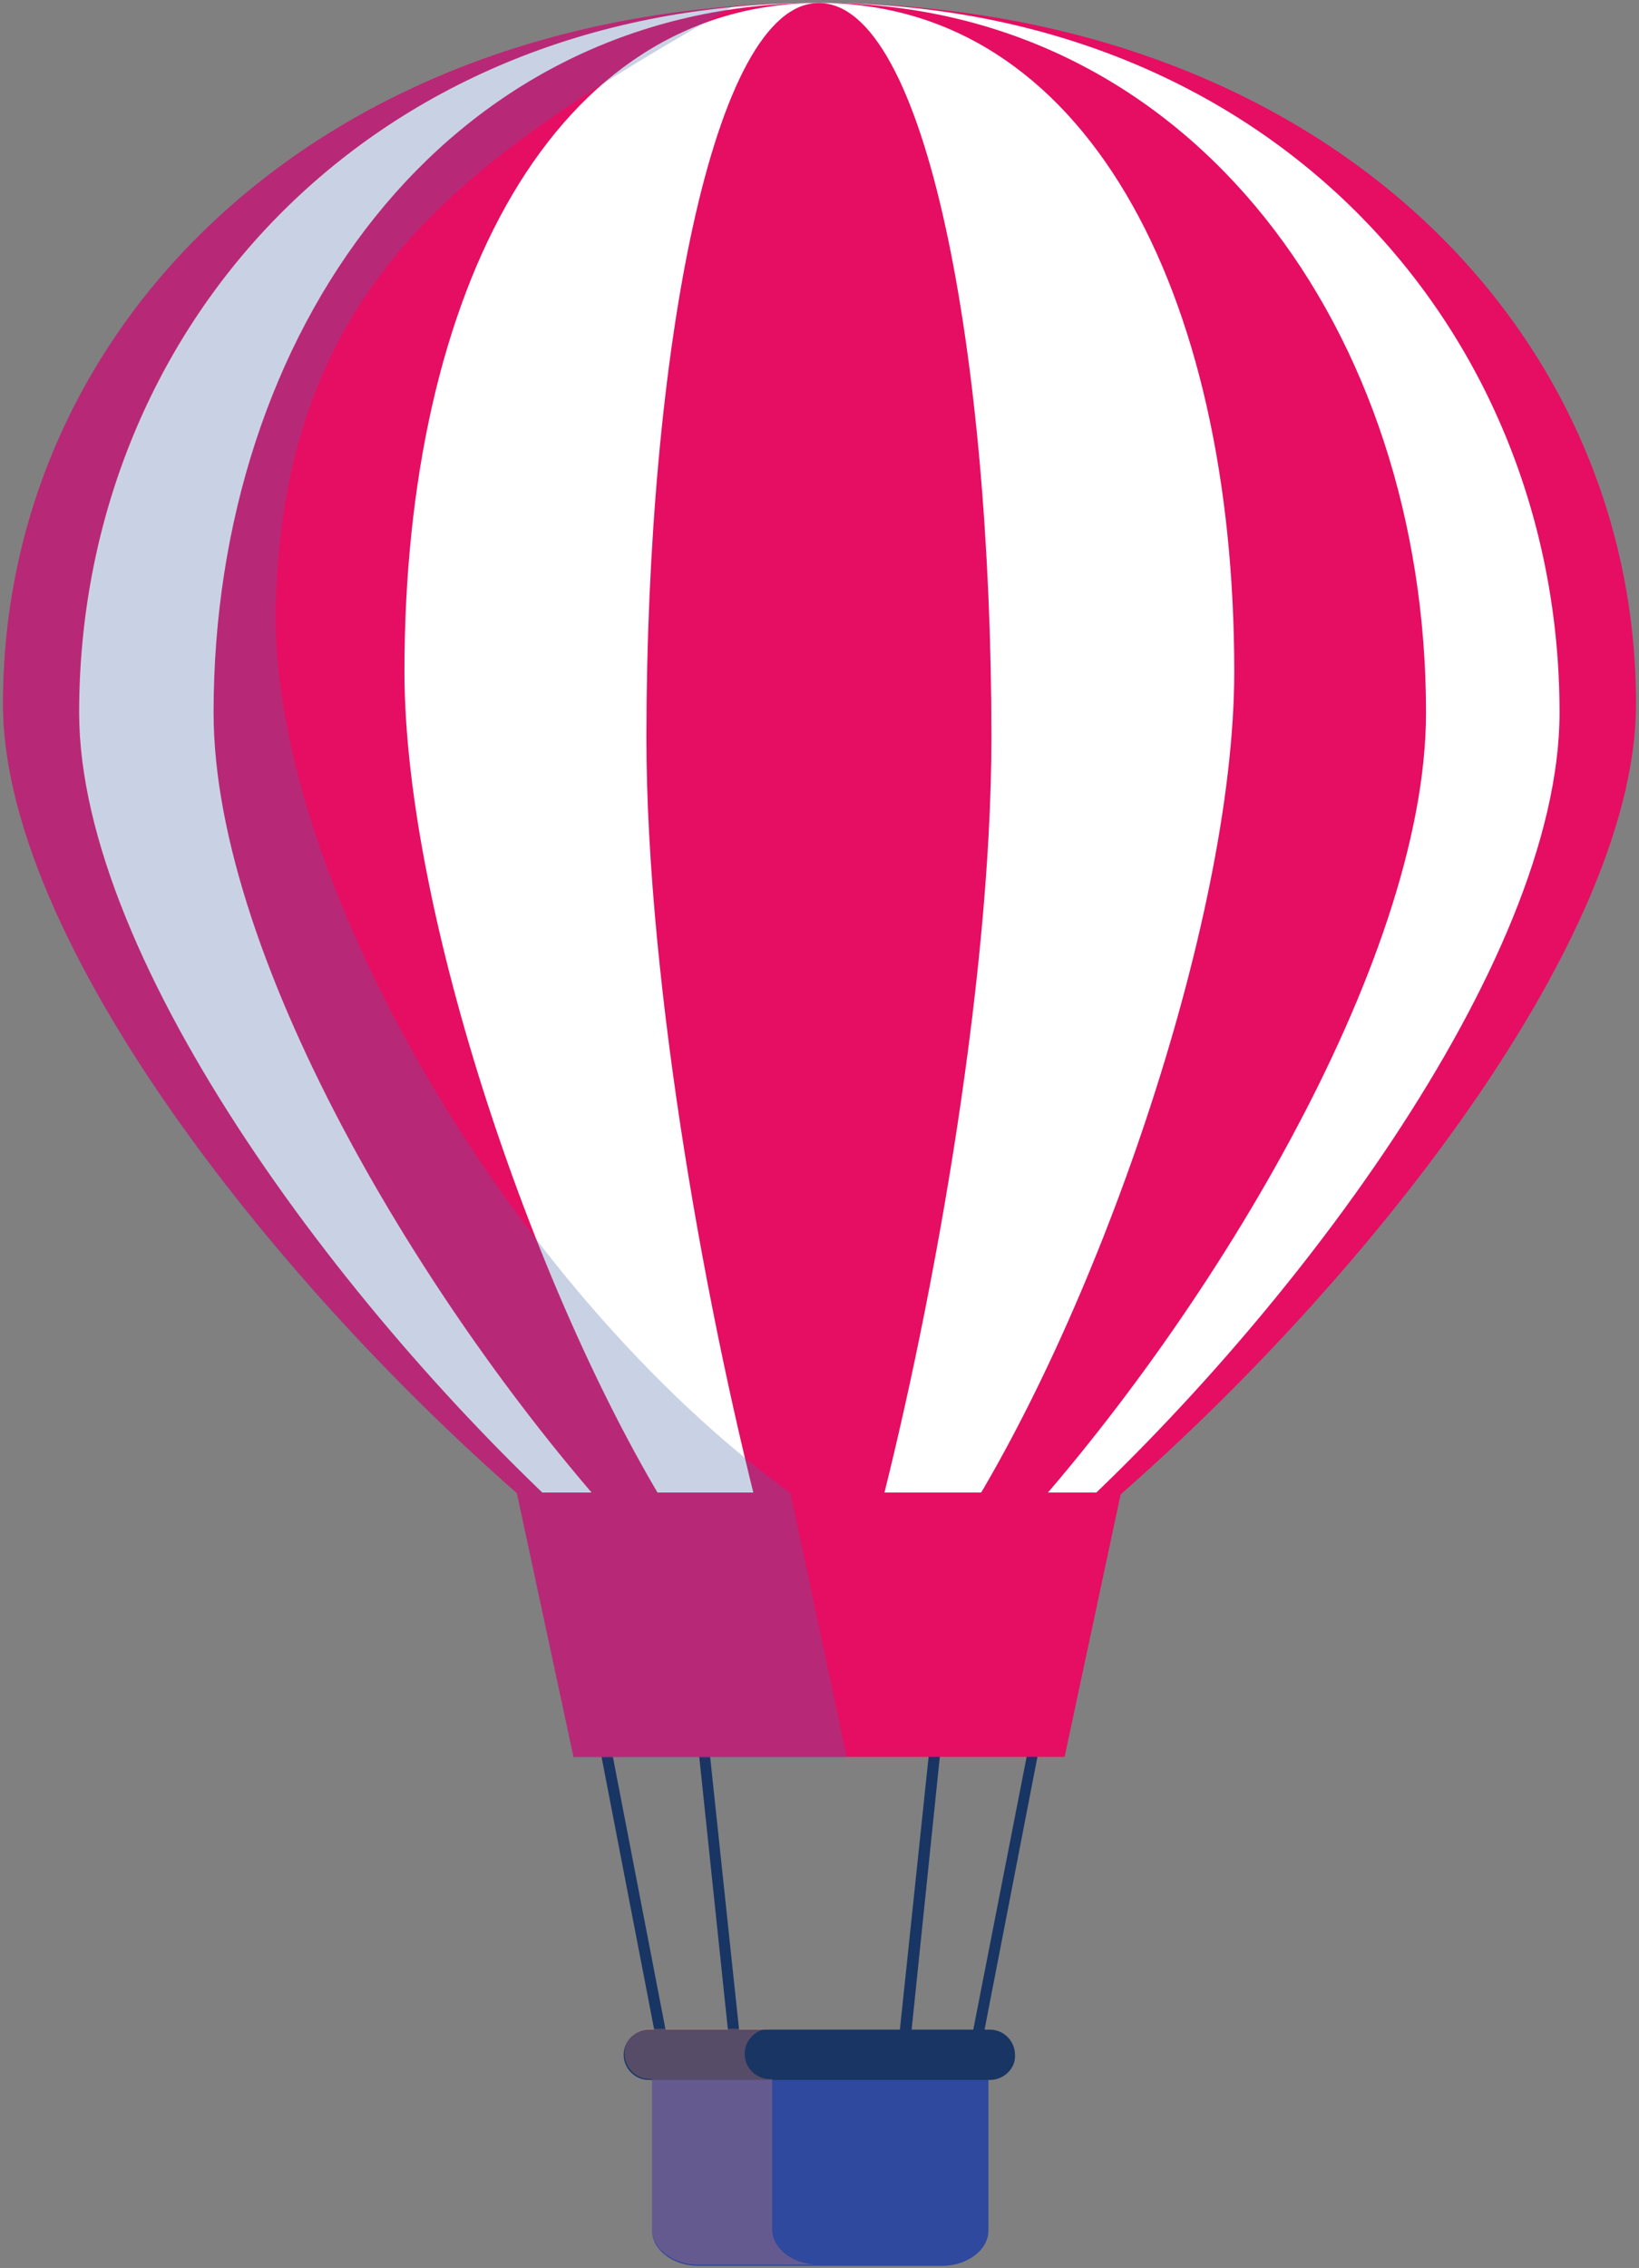
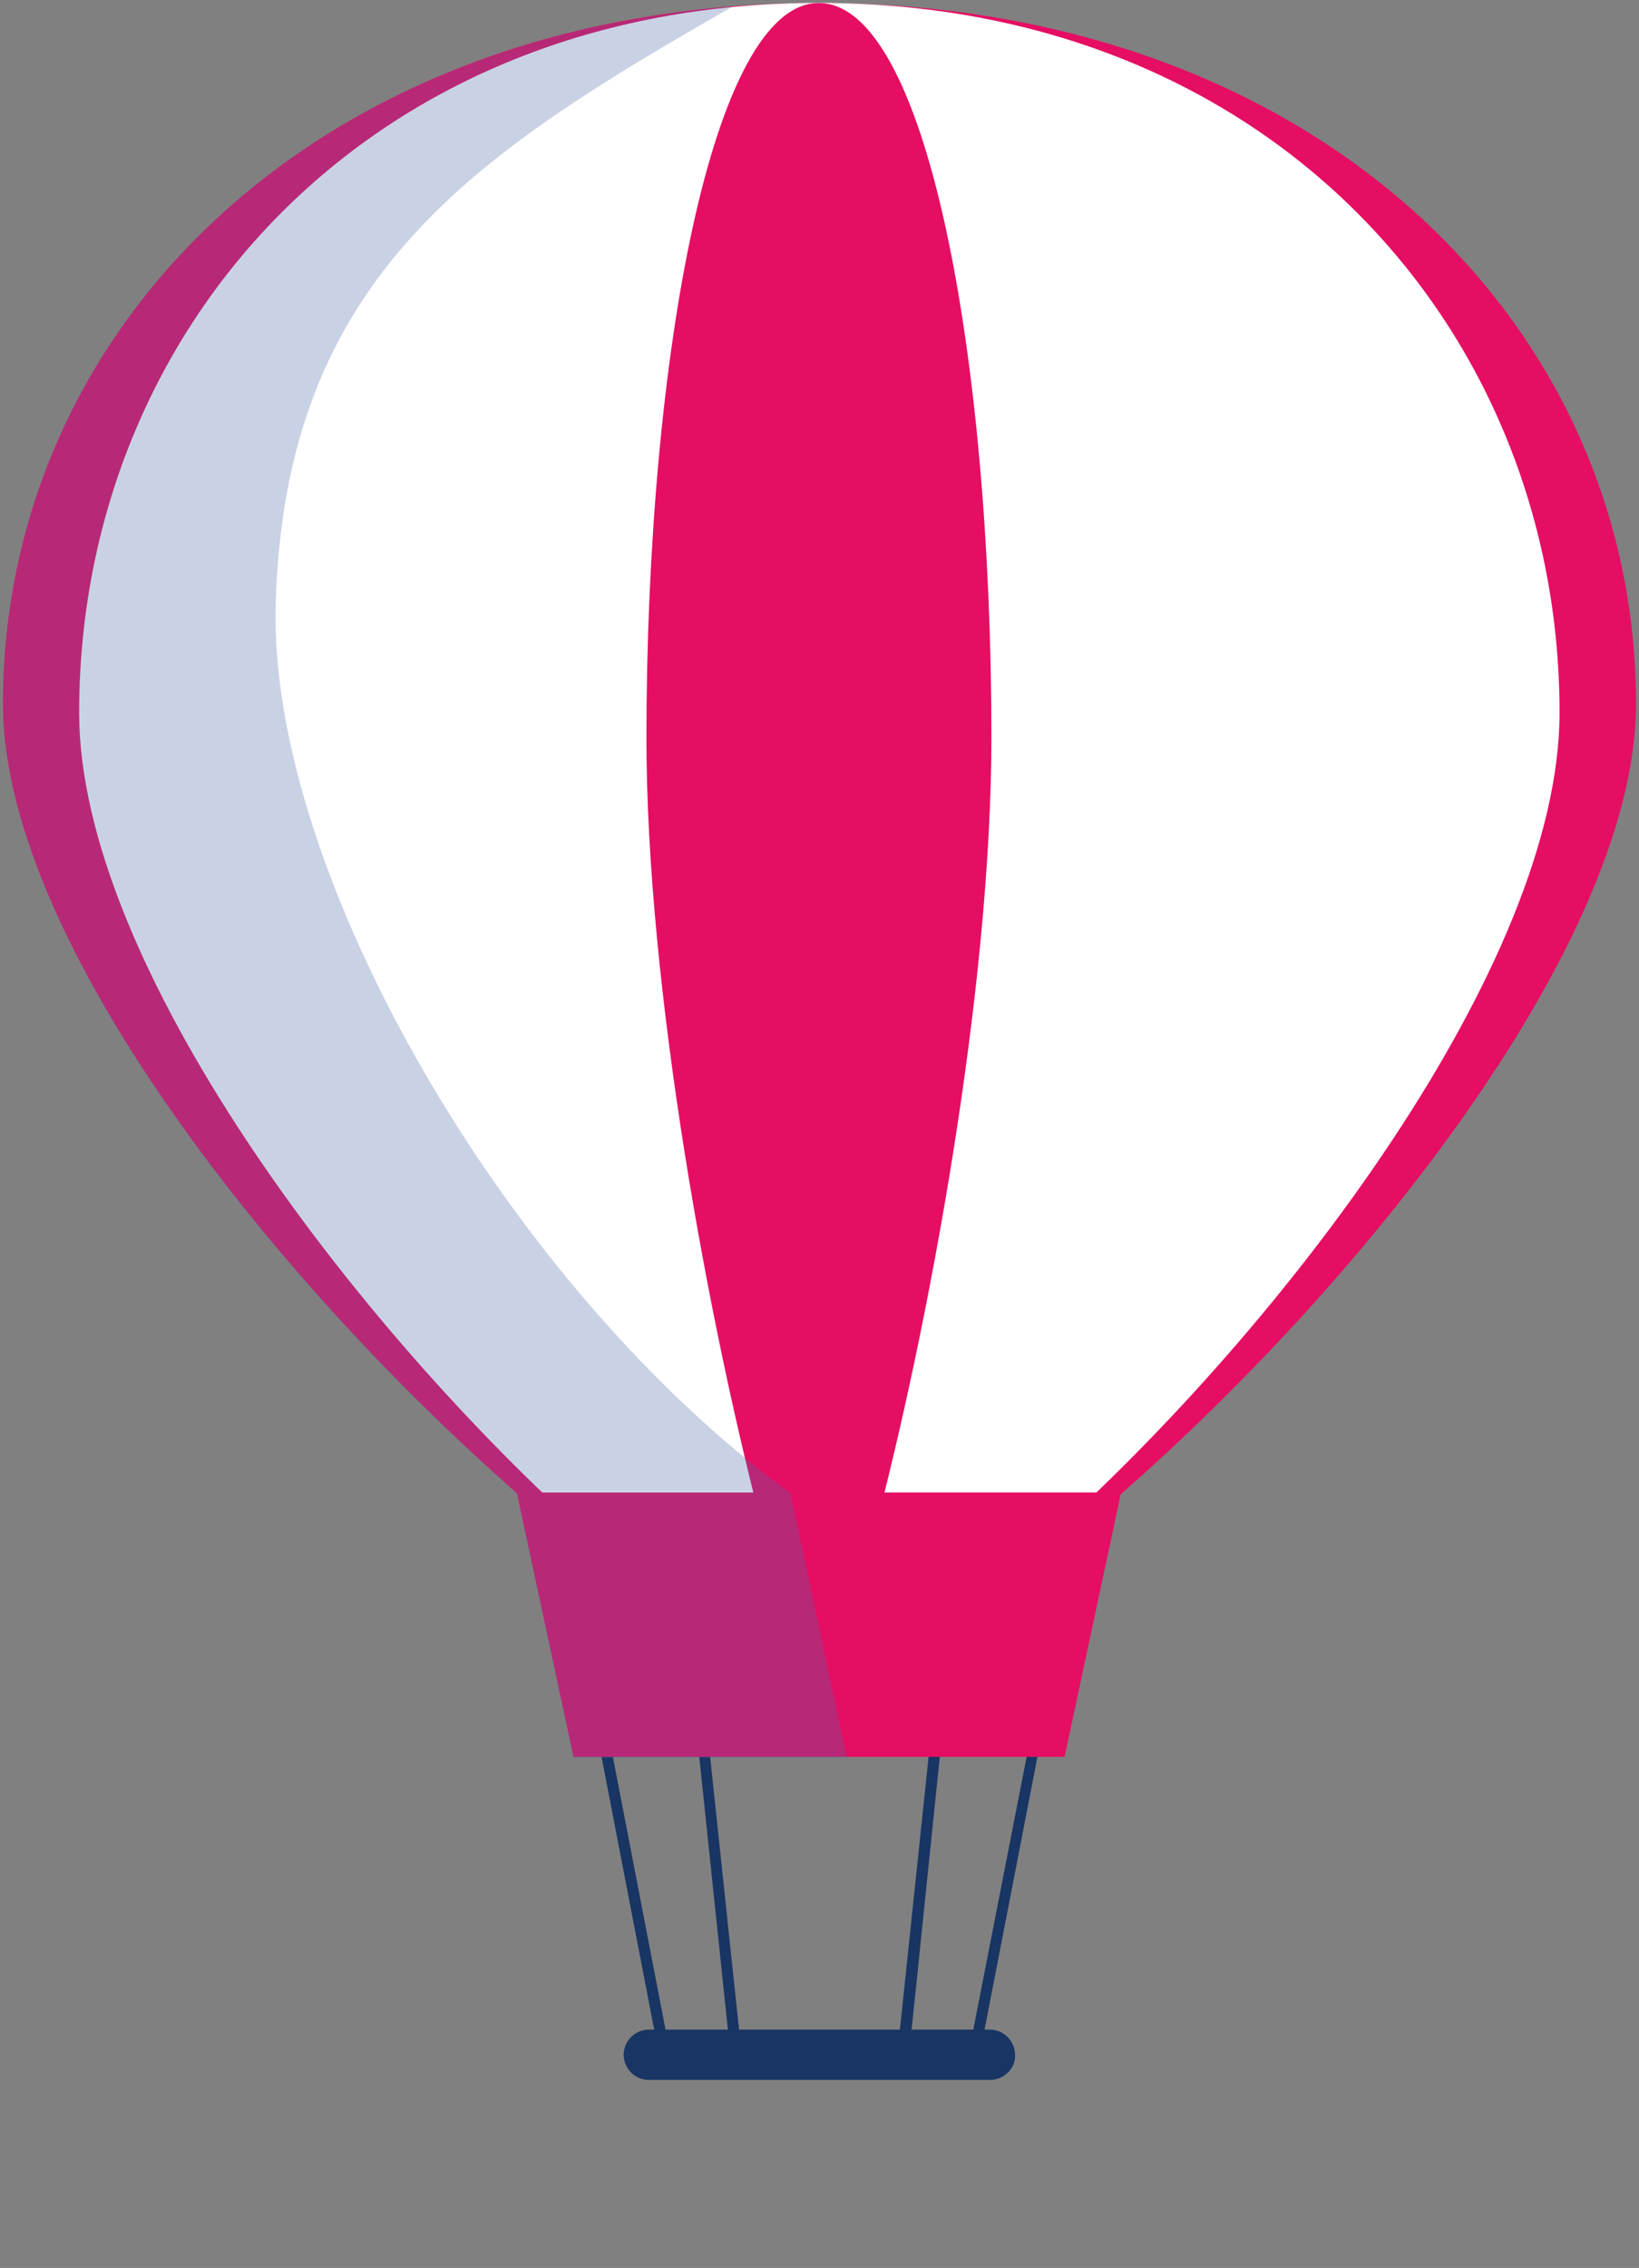
<svg xmlns="http://www.w3.org/2000/svg" version="1.2" overflow="visible" preserveAspectRatio="none" viewBox="0 0 548.7 757.5" xml:space="preserve" y="0px" x="0px" id="Layer_1_1567512071023" width="152.542" height="210.932">
  <rect x="0" y="0" width="548.7" height="757.5" fill="#808080" stroke="none" />
  <g transform="translate(1, 1)">
    <style type="text/css">
	.st0{fill:#EFEFEF;}
	.st1{fill:#CBDBF4;}
	.st2{fill:#3C9665;}
	.st3{fill:#47B27A;}
	.st4{fill:#52CC89;}
	.st5_1567512071023{fill:#2E499D;}
	.st6{fill:#26427A;}
	.st7{fill:#4665B2;}
	.st8_1567512071023{fill:#FFFFFF;}
	.st9_1567512071023{fill:#183563;}
	.st10_1567512071023{opacity:0.3;fill:#E68272;enable-background:new    ;}
	.st11_1567512071023{fill:#E50E63;}
	.st12_1567512071023{opacity:0.3;fill:#4A6AA3;enable-background:new    ;}
</style>
    <g>
      <g>
        <g>
          <polygon points="221.2,693.4 198.1,574 201.8,573.5 224.9,692.9" class="st9_1567512071023" vector-effect="non-scaling-stroke" />
        </g>
        <g>
          <polygon points="325.4,693.4 321.7,692.9 345.1,573.5 348.6,574" class="st9_1567512071023" vector-effect="non-scaling-stroke" />
        </g>
      </g>
      <g>
        <g>
          <polygon points="244.4,693.2 231.8,573.5 235.4,573.2 248.1,692.7" class="st9_1567512071023" vector-effect="non-scaling-stroke" />
        </g>
        <g>
          <polygon points="302.5,693.2 298.6,692.7 311.2,573.2 314.9,573.5" class="st9_1567512071023" vector-effect="non-scaling-stroke" />
        </g>
      </g>
      <g>
-         <path d="M217.3,683.4V744c0,6.3,6.8,11.8,15.5,11.8h81.6c8.4,0,15.5-5.3,15.5-11.8v-60.5H217.3z" class="st5_1567512071023" vector-effect="non-scaling-stroke" />
-       </g>
-       <path d="M330.4,693.7H216.2c-4.7,0-8.4-3.9-8.4-8.4l0,0c0-4.7,3.9-8.4,8.4-8.4h114.2c4.7,0,8.4,3.9,8.4,8.4l0,0   C339.1,689.8,335.1,693.7,330.4,693.7z" class="st9_1567512071023" vector-effect="non-scaling-stroke" />
-       <path d="M216.5,676.6h40.2c-4.7,0-8.4,3.9-8.4,8.4c0,4.7,3.9,8.4,8.4,8.4h0.8v50.2c0,6.3,6.8,11.8,15.5,11.8h-40.2   c-8.4,0-15.5-5.3-15.5-11.8v-50.2h-0.8c-4.7,0-8.4-3.9-8.4-8.4C207.8,680.6,211.8,676.6,216.5,676.6z" class="st10_1567512071023" vector-effect="non-scaling-stroke" />
+         </g>
+       <path d="M330.4,693.7H216.2c-4.7,0-8.4-3.9-8.4-8.4l0,0c0-4.7,3.9-8.4,8.4-8.4h114.2c4.7,0,8.4,3.9,8.4,8.4l0,0   C339.1,689.8,335.1,693.7,330.4,693.7" class="st9_1567512071023" vector-effect="non-scaling-stroke" />
      <path d="M546.7,234.1c0,83.7-102.6,207.8-191,279.6H191C102.6,442,0,317.8,0,234.1C0,107.3,106.5,1.6,269.6,0h0.5   c1.1,0,1.8,0,2.9,0s1.8,0,2.9,0h0.5C440.1,1.6,546.7,107.3,546.7,234.1z" class="st11_1567512071023" vector-effect="non-scaling-stroke" />
      <path d="M521.1,237c0,83.7-91.8,204.9-172.6,276.7H198.1C117.3,442,25.5,320.7,25.5,237c0-126.8,95.2-235.4,244.1-237   h0.5c1.1,0,1.8,0,2.9,0s1.8,0,2.9,0h0.5C425.9,1.6,521.1,110.2,521.1,237z" class="st8_1567512071023" vector-effect="non-scaling-stroke" />
-       <path d="M476.4,237c0,83.7-74.4,204.9-141,276.7H211.5C144.9,442,70.5,320.7,70.5,237c0-126.8,77.3-235.4,200.2-237   c1.1,0,1.8,0,2.9,0s1.8,0,2.9,0C398.8,1.6,476.4,110.2,476.4,237z" class="st11_1567512071023" vector-effect="non-scaling-stroke" />
      <path d="M412.2,223.3c0,83.7-47.1,218.3-94.7,290.2h-88.4c-47.6-71.8-94.7-206.8-94.7-290.2   C134.4,95.8,184.7,0,273.3,0S412.2,95.8,412.2,223.3z" class="st8_1567512071023" vector-effect="non-scaling-stroke" />
      <path d="M330.9,245.2c0,83.7-20.8,196.8-40,268.6h-35.5c-19.2-71.8-40-184.9-40-268.6C215.5,117.6,237.5,0,273.1,0   C309.1,0,330.9,117.3,330.9,245.2z" class="st11_1567512071023" vector-effect="non-scaling-stroke" />
      <polygon points="355.4,585.8 191,585.8 172,497.5 374.3,497.5" class="st11_1567512071023" vector-effect="non-scaling-stroke" />
      <path d="M244.4,1.1C158.6,50.2,94.4,90.8,91.3,200.7c-2.6,90,77.9,228.3,172.3,297l18.9,88.4H191L172,497.7   C88.1,424.6,0,311.7,0,233.9C0.3,113.6,95.2,13.2,244.4,1.1z" class="st12_1567512071023" vector-effect="non-scaling-stroke" />
    </g>
  </g>
</svg>